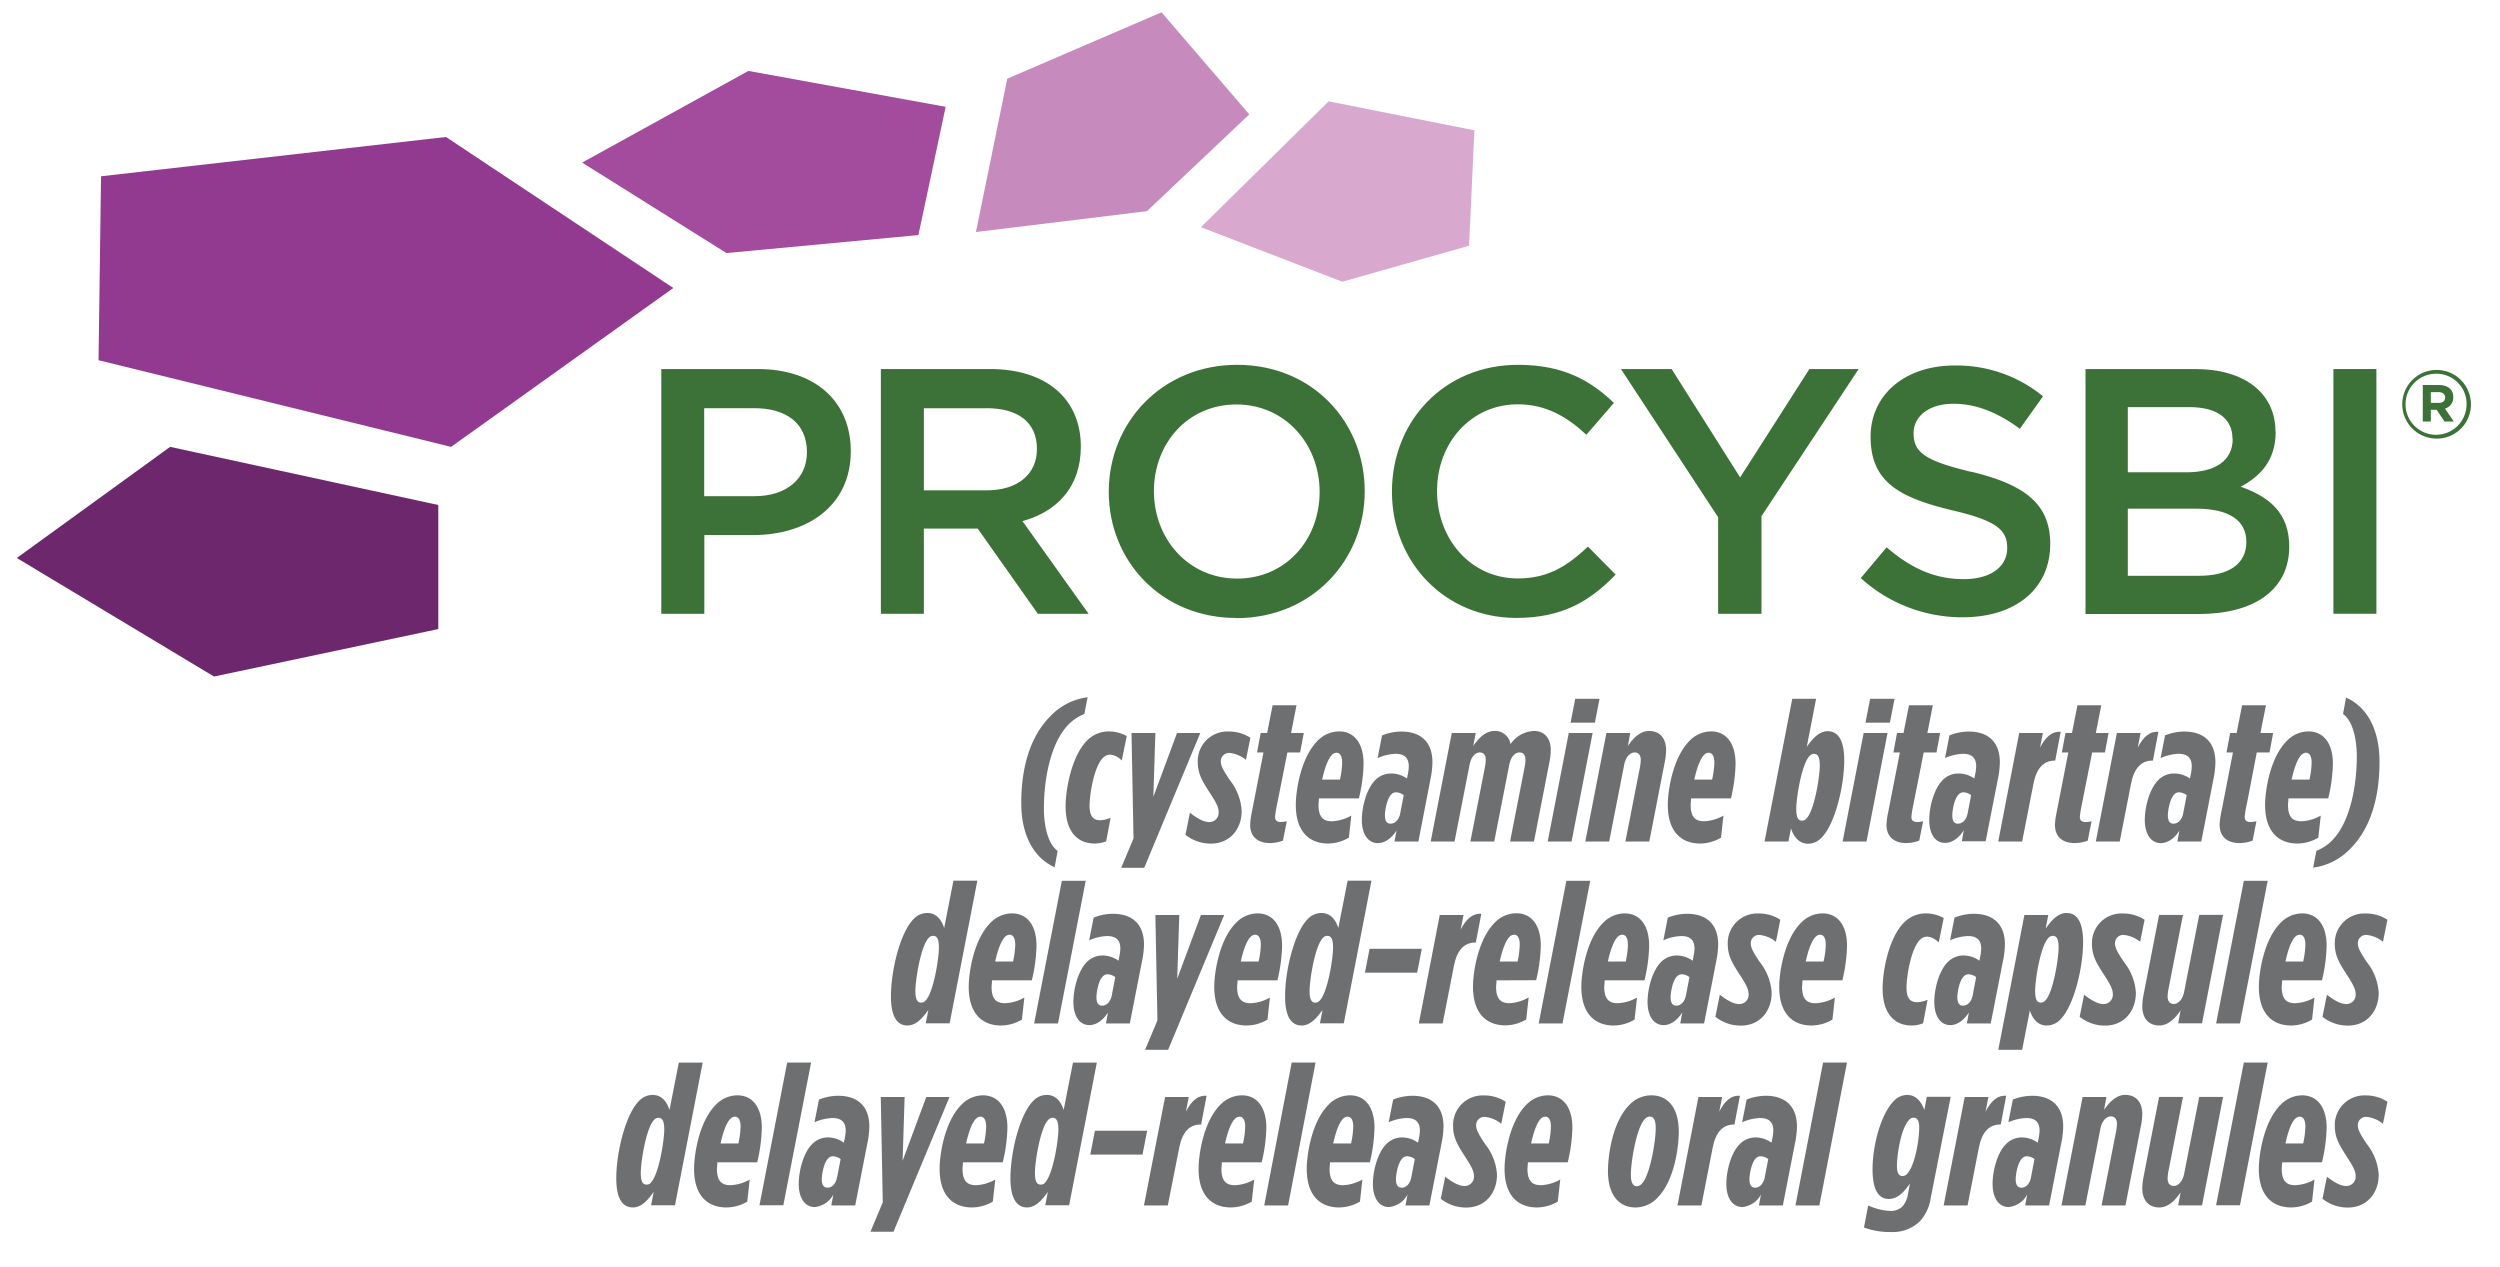
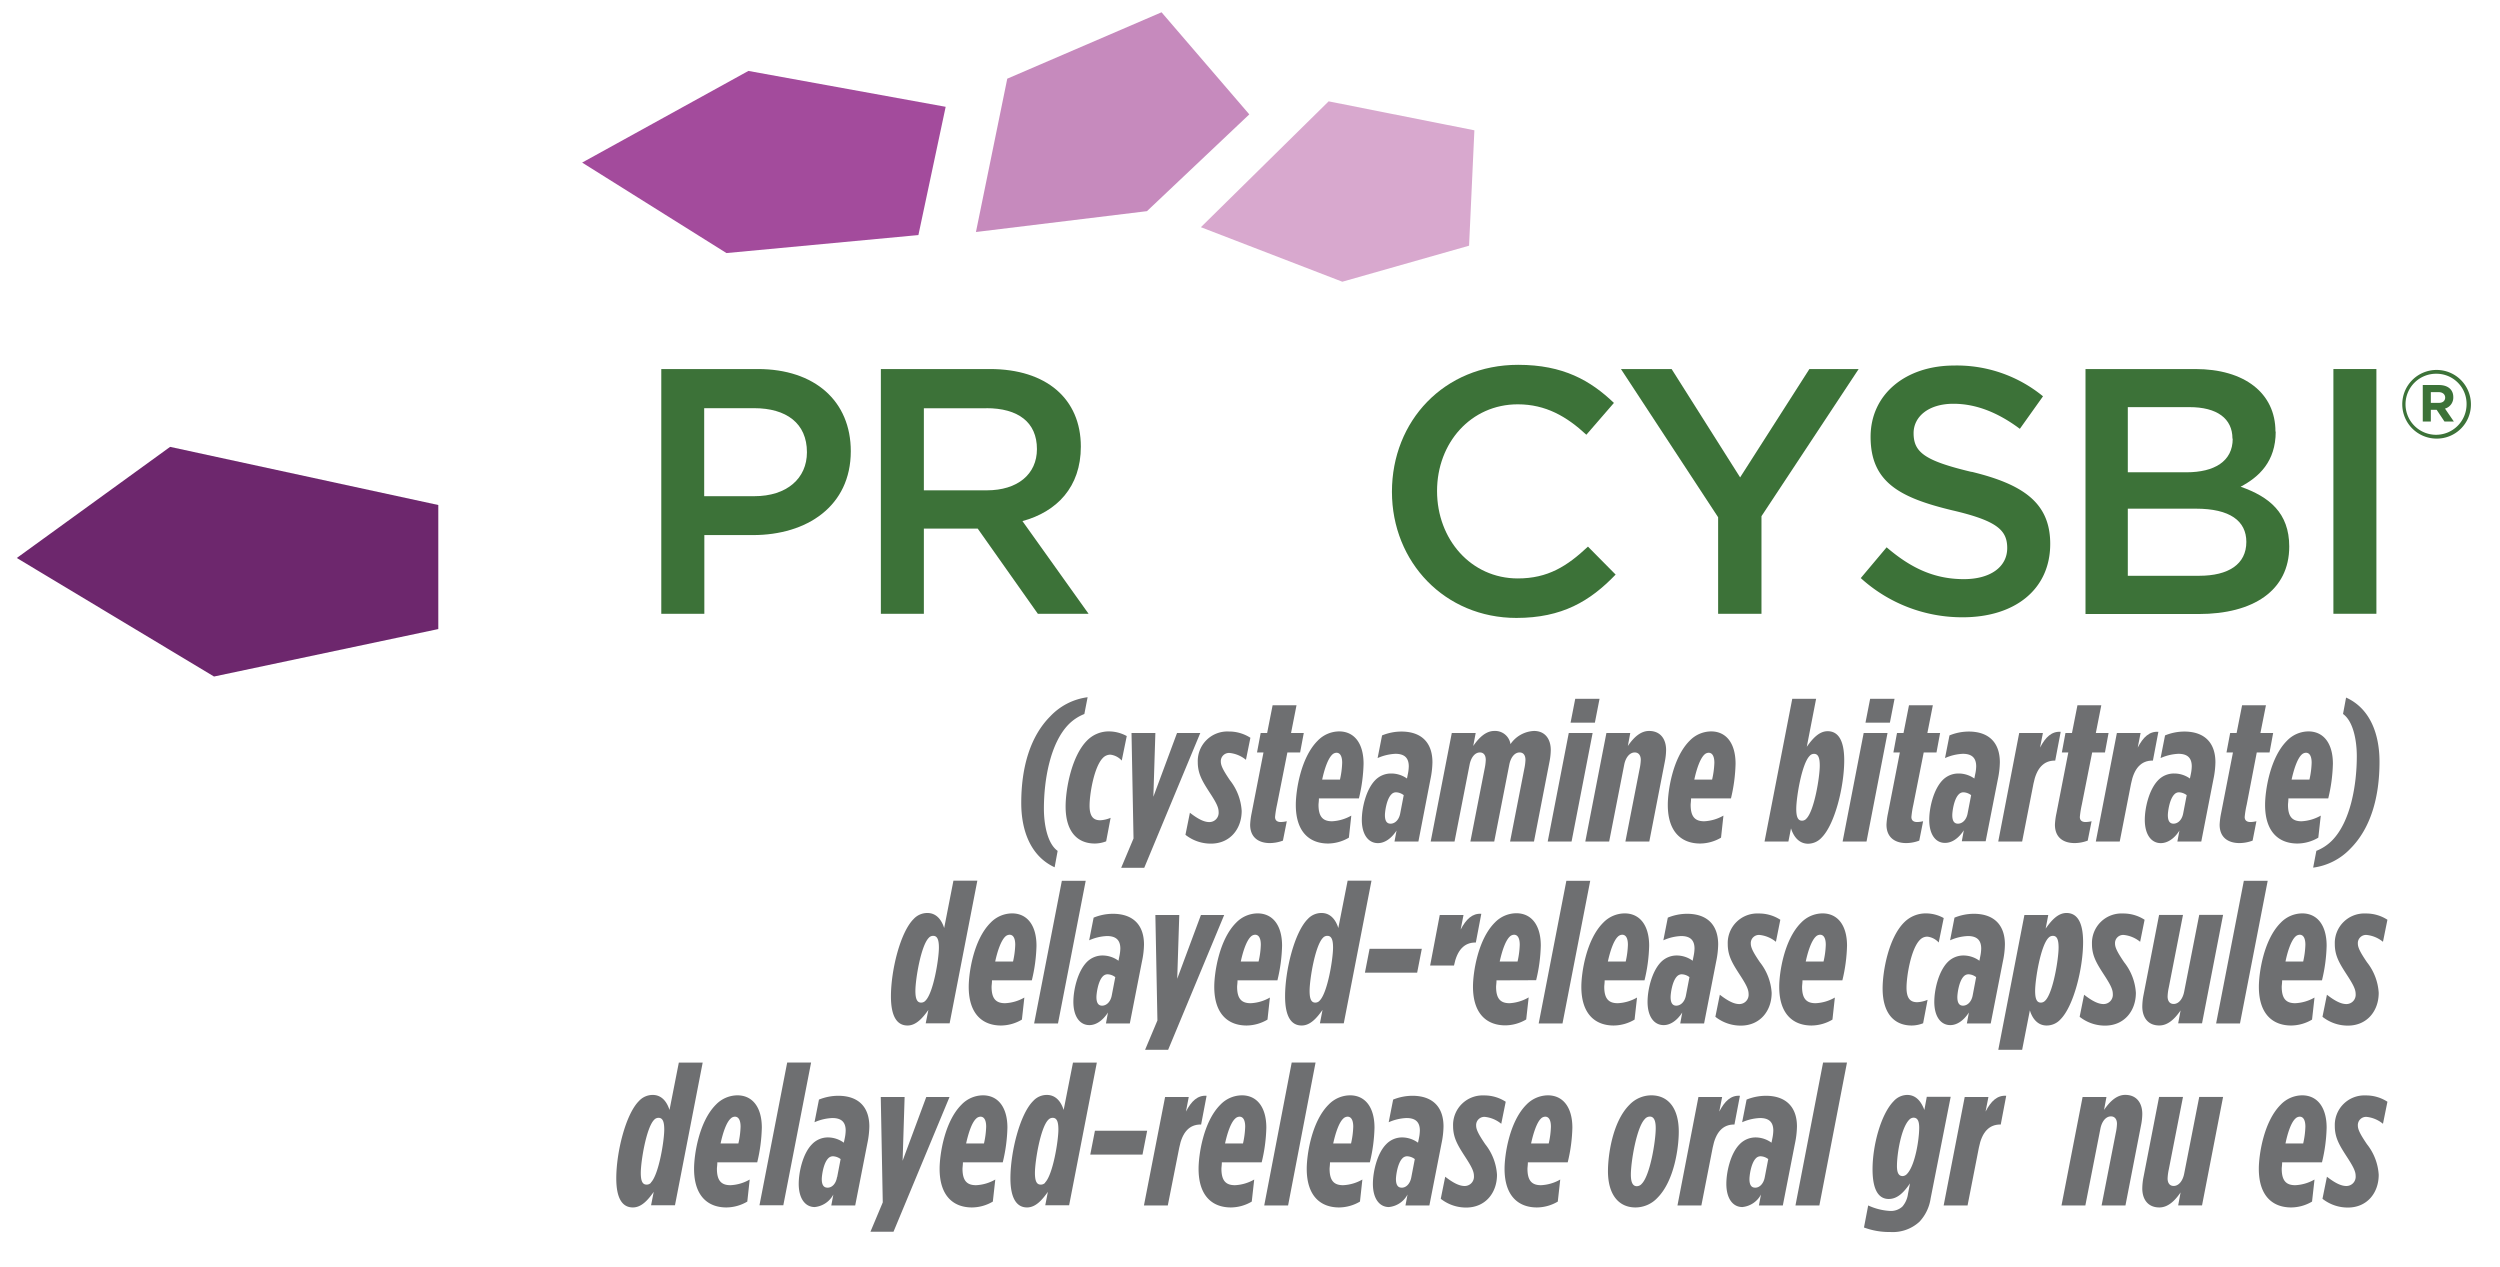
<svg xmlns="http://www.w3.org/2000/svg" id="Layer_1" data-name="Layer 1" viewBox="0 0 498.8 252.74">
  <defs>
    <style>.cls-1{fill:#3c7238;}.cls-2{fill:#913a90;}.cls-3{fill:#6d276d;}.cls-4{fill:#c68abd;}.cls-5{fill:#d8a8ce;}.cls-6{fill:#a34b9c;}.cls-7{fill:#6e6f71;}</style>
  </defs>
  <title>PROCYSBI_NEW_LOGO_CMYK</title>
  <path class="cls-1" d="M150.22,106.76h-9.69v15.7h-8.59V73.63H151.2c11.37,0,18.55,6.41,18.55,16.39,0,11-8.78,16.74-19.53,16.74m.28-25.32h-10V99h10C157,99,161,95.46,161,90.23c0-5.79-4.12-8.79-10.54-8.79" />
  <path class="cls-1" d="M207.07,122.46l-12-17H184.33v17h-8.58V73.63h21.77c11.23,0,18.13,5.93,18.13,15.48,0,8.09-4.81,13-11.65,14.86l13.19,18.49Zm-10.25-41H184.33V97.83h12.56c6.14,0,10-3.21,10-8.23,0-5.37-3.76-8.16-10.11-8.16" />
-   <path class="cls-1" d="M246.69,123.3c-15,0-25.47-11.38-25.47-25.19s10.61-25.32,25.61-25.32S272.29,84.16,272.29,98s-10.61,25.33-25.6,25.33m0-42.63c-9.7,0-16.46,7.74-16.46,17.3s6.9,17.44,16.6,17.44,16.46-7.74,16.46-17.3-6.91-17.44-16.6-17.44" />
  <path class="cls-1" d="M302.56,123.29c-14.24,0-24.84-11.09-24.84-25.18s10.39-25.32,25.18-25.32c9,0,14.44,3.14,19.11,7.6l-5.5,6.35c-3.91-3.63-8.1-6.07-13.68-6.07-9.34,0-16.11,7.67-16.11,17.3s6.77,17.44,16.11,17.44c6,0,9.84-2.44,14-6.35l5.52,5.58c-5.09,5.3-10.68,8.65-19.81,8.65" />
  <polygon class="cls-1" points="351.45 122.46 342.8 122.46 342.8 103.2 323.41 73.63 333.52 73.63 347.19 95.25 361.01 73.63 370.84 73.63 351.45 102.99 351.45 122.46" />
  <path class="cls-1" d="M393.37,94.13c10.32,2.51,15.69,6.21,15.69,14.38,0,9.2-7.18,14.65-17.44,14.65a30.06,30.06,0,0,1-20.36-7.82l5.16-6.14c4.67,4,9.34,6.35,15.41,6.35,5.3,0,8.65-2.44,8.65-6.2,0-3.56-2-5.45-11-7.54-10.4-2.51-16.26-5.58-16.26-14.65,0-8.51,7-14.23,16.68-14.23a27.07,27.07,0,0,1,17.72,6.14L403,85.56c-4.39-3.28-8.78-5-13.25-5-5,0-7.95,2.59-7.95,5.86,0,3.84,2.23,5.51,11.58,7.74" />
  <path class="cls-1" d="M454.05,86.11c0,6-3.35,9.07-7,11,5.72,2,9.7,5.23,9.7,11.93,0,8.79-7.18,13.47-18.07,13.47H416.1V73.63H438c9.83,0,16,4.81,16,12.48m-8.58,1.4c0-4-3.07-6.28-8.58-6.28H424.54v13h11.72c5.51,0,9.21-2.16,9.21-6.69m2.72,20.58c0-4.19-3.28-6.63-10.05-6.63h-13.6v13.39h14.23c5.86,0,9.42-2.3,9.42-6.76" />
  <rect class="cls-1" x="465.56" y="73.63" width="8.58" height="48.83" />
-   <polygon class="cls-2" points="134.34 57.46 88.98 27.33 20.16 35.17 19.66 71.87 90 89.16 134.34 57.46" />
  <polygon class="cls-3" points="3.35 111.33 42.7 134.98 87.45 125.51 87.45 100.76 33.94 89.16 3.35 111.33" />
  <polygon class="cls-4" points="194.72 46.29 228.84 42.13 249.26 22.82 231.75 2.45 200.97 15.7 194.72 46.29" />
  <polygon class="cls-5" points="294.17 26 293.11 49.02 267.82 56.21 239.6 45.33 265.09 20.22 294.17 26" />
  <polygon class="cls-6" points="183.24 46.9 144.94 50.49 116.15 32.44 149.32 14.15 188.68 21.31 183.24 46.9" />
  <path class="cls-1" d="M486.15,87.51A6.85,6.85,0,1,1,493,80.64a6.8,6.8,0,0,1-6.87,6.87m0-12.94a6.09,6.09,0,1,0,6,6.07,6,6,0,0,0-6-6.07m1.68,6.93,1.78,2.6h-1.87l-1.56-2.34H485V84.1h-1.61V76.82h3.23c1.75,0,2.86.89,2.86,2.4a2.29,2.29,0,0,1-1.57,2.28m-1.34-3.26H485v2.14h1.61c.81,0,1.25-.44,1.25-1.06s-.5-1.08-1.29-1.08" />
  <path class="cls-7" d="M203.76,160.22c0-7.1,1.77-13.28,5.81-17.32a12.45,12.45,0,0,1,7.43-3.79l-.65,3.35a9.1,9.1,0,0,0-3.07,2c-3.71,3.71-5,11.06-5,16.87,0,3.23.72,7,2.74,8.44l-.6,3.27C205.57,170.8,203.76,165.63,203.76,160.22Z" />
  <path class="cls-7" d="M212.61,160.91c0-3.51,1.21-10.09,4.28-13.16a6.06,6.06,0,0,1,4.4-1.82,7.44,7.44,0,0,1,3.52.93l-1,4.89a3.64,3.64,0,0,0-2.26-1.18,2.06,2.06,0,0,0-1.5.65c-1.77,1.78-2.66,7.23-2.66,9.53s.89,2.91,2.14,2.91a6.07,6.07,0,0,0,2.06-.49l-.89,4.69a6.35,6.35,0,0,1-2.26.44C214.91,168.3,212.61,165.88,212.61,160.91Z" />
  <path class="cls-7" d="M225.76,146.25h4.76l-.4,12.72,4.72-12.72h4.64L228.3,173.14h-4.6l2.46-5.85Z" />
  <path class="cls-7" d="M236.52,166.56l.89-4.4c1.61,1.25,2.82,1.86,3.87,1.86a1.85,1.85,0,0,0,1.86-2c0-.89-.4-1.78-1.78-3.88-1.49-2.3-2.38-3.79-2.38-6.09a5.9,5.9,0,0,1,6.18-6.1,7.86,7.86,0,0,1,4.32,1.25l-.89,4.4a6.11,6.11,0,0,0-3.27-1.37,1.64,1.64,0,0,0-1.74,1.74c0,.76.45,1.69,1.82,3.71a10.92,10.92,0,0,1,2.34,6.1c0,3.63-2.34,6.54-6.13,6.54A8.12,8.12,0,0,1,236.52,166.56Z" />
  <path class="cls-7" d="M249.43,164.54a14.63,14.63,0,0,1,.28-2.22l2.38-12.19H250.8l.73-3.88h1.29l1.09-5.53h4.77l-1.09,5.53h2.54l-.73,3.88h-2.54l-2.06,10.38a19.71,19.71,0,0,0-.4,2.5c0,.65.4,1,1.13,1a5.35,5.35,0,0,0,1.21-.16l-.77,3.87a7.56,7.56,0,0,1-2.7.49C251.17,168.18,249.43,167.13,249.43,164.54Z" />
  <path class="cls-7" d="M263.15,159.3c0,.56-.08,1-.08,1.29,0,2.5,1,3.27,2.71,3.27a8.61,8.61,0,0,0,3.83-1.13l-.48,4.4A8.33,8.33,0,0,1,265,168.3c-3.72,0-6.46-2.3-6.46-7.71,0-2.71.93-9.37,4.36-12.8a6,6,0,0,1,4.28-1.86c3,0,4.88,2.34,4.88,6.46a32.1,32.1,0,0,1-.93,6.91Zm.65-3.76h3.55a17.12,17.12,0,0,0,.44-3.35c0-1.29-.4-2-1.13-2a1.26,1.26,0,0,0-.88.4C264.93,151.42,264.24,153.48,263.8,155.54Z" />
  <path class="cls-7" d="M271.71,163.57c0-2.3.81-6,2.67-7.91a4.39,4.39,0,0,1,3.23-1.33,5.41,5.41,0,0,1,3.11,1l.16-.81a8.4,8.4,0,0,0,.2-1.61c0-1.82-1-2.51-2.67-2.51a9.9,9.9,0,0,0-3.55.85l.89-4.52a10.2,10.2,0,0,1,3.84-.77c4,0,6.21,2.18,6.21,6.14a17.81,17.81,0,0,1-.4,3.39L283,167.9h-4.77l.41-2.19c-1.05,1.62-2.39,2.51-3.72,2.51C273.05,168.22,271.71,166.56,271.71,163.57Zm7.67-1.33.69-3.59a2.69,2.69,0,0,0-1.53-.57,1.26,1.26,0,0,0-.93.41c-1,1-1.29,3.51-1.29,4.16,0,1.29.48,1.69,1.13,1.69C278.29,164.34,279.14,163.62,279.38,162.24Z" />
  <path class="cls-7" d="M289.66,146.25h4.77l-.49,2.59c1.22-1.78,2.59-3,4.2-3a3.09,3.09,0,0,1,3.23,2.63,6,6,0,0,1,4.69-2.63c2.22,0,3.35,1.62,3.35,3.8a12.53,12.53,0,0,1-.24,2.26l-3.11,16h-4.77l2.83-14.46a10.28,10.28,0,0,0,.24-1.82c0-.92-.4-1.49-1.17-1.49-1,0-1.78,1-2.06,2.46l-3,15.31h-4.76l2.83-14.46a10.28,10.28,0,0,0,.24-1.82c0-.92-.41-1.49-1.17-1.49-1,0-1.78,1-2.06,2.46l-3,15.31h-4.76Z" />
  <path class="cls-7" d="M313,146.25h4.76l-4.2,21.65h-4.76Zm1.29-6.82h4.85l-.93,4.76h-4.85Z" />
  <path class="cls-7" d="M320.51,146.25h4.76l-.48,2.59c1.21-1.78,2.58-3,4.24-3,2.26,0,3.39,1.62,3.39,3.8a12.53,12.53,0,0,1-.24,2.26l-3.11,16H324.3l2.83-14.46a10.28,10.28,0,0,0,.24-1.82c0-.92-.44-1.49-1.21-1.49-1,0-1.82,1-2.1,2.46l-3,15.31h-4.76Z" />
  <path class="cls-7" d="M337.4,159.3c0,.56-.08,1-.08,1.29,0,2.5,1,3.27,2.71,3.27a8.55,8.55,0,0,0,3.83-1.13l-.48,4.4a8.3,8.3,0,0,1-4.16,1.17c-3.72,0-6.46-2.3-6.46-7.71,0-2.71.93-9.37,4.36-12.8a6,6,0,0,1,4.28-1.86c3,0,4.88,2.34,4.88,6.46a32.58,32.58,0,0,1-.92,6.91Zm.65-3.76h3.55a17.25,17.25,0,0,0,.45-3.35c0-1.29-.41-2-1.14-2a1.26,1.26,0,0,0-.88.4C339.18,151.42,338.49,153.48,338.05,155.54Z" />
  <path class="cls-7" d="M357.34,165.27l-.52,2.63h-4.76l5.53-28.47h4.76L360.49,149c1.17-1.66,2.47-3.11,4.16-3.11,2.06,0,3.31,1.74,3.31,5.81,0,5.17-1.85,12.76-4.52,15.43a3.69,3.69,0,0,1-2.74,1.21C358.72,168.3,357.75,166.6,357.34,165.27Zm3.07-1.94c1.58-1.57,2.67-8.31,2.67-10.58,0-1.49-.28-2.34-1.13-2.34a1.12,1.12,0,0,0-.89.41c-1.58,1.57-2.67,8.31-2.67,10.58,0,1.49.29,2.34,1.13,2.34A1.12,1.12,0,0,0,360.41,163.33Z" />
  <path class="cls-7" d="M371.84,146.25h4.76l-4.19,21.65h-4.77Zm1.29-6.82H378l-.93,4.76H372.2Z" />
  <path class="cls-7" d="M376.39,164.54a13.79,13.79,0,0,1,.29-2.22l2.38-12.19h-1.29l.72-3.88h1.3l1.09-5.53h4.76l-1.09,5.53h2.54l-.72,3.88h-2.55l-2.06,10.38a19.71,19.71,0,0,0-.4,2.5c0,.65.4,1,1.13,1a5.28,5.28,0,0,0,1.21-.16l-.77,3.87a7.48,7.48,0,0,1-2.7.49C378.13,168.18,376.39,167.13,376.39,164.54Z" />
  <path class="cls-7" d="M384.92,163.57c0-2.3.81-6,2.66-7.91a4.39,4.39,0,0,1,3.23-1.33,5.41,5.41,0,0,1,3.11,1l.16-.81a7.74,7.74,0,0,0,.21-1.61c0-1.82-1-2.51-2.67-2.51a9.81,9.81,0,0,0-3.55.85l.89-4.52a10.19,10.19,0,0,1,3.83-.77c4,0,6.22,2.18,6.22,6.14a17.81,17.81,0,0,1-.4,3.39l-2.43,12.36h-4.76l.4-2.19c-1.05,1.62-2.38,2.51-3.71,2.51C386.25,168.22,384.92,166.56,384.92,163.57Zm7.67-1.33.69-3.59a2.72,2.72,0,0,0-1.54-.57,1.29,1.29,0,0,0-.93.41c-1,1-1.29,3.51-1.29,4.16,0,1.29.49,1.69,1.13,1.69C391.5,164.34,392.35,163.62,392.59,162.24Z" />
  <path class="cls-7" d="M402.87,146.25h4.73l-.57,2.91c1.09-2.1,2.34-3.27,4.12-3.15l-1.09,5.74H410c-2.26,0-3.68,1.53-4.28,4.6l-2.26,11.55h-4.77Z" />
  <path class="cls-7" d="M410,164.54a13.79,13.79,0,0,1,.29-2.22l2.38-12.19h-1.29l.72-3.88h1.3l1.09-5.53h4.76l-1.09,5.53h2.54l-.72,3.88h-2.55l-2.06,10.38a19.71,19.71,0,0,0-.4,2.5c0,.65.4,1,1.13,1a5.28,5.28,0,0,0,1.21-.16l-.77,3.87a7.48,7.48,0,0,1-2.7.49C411.7,168.18,410,167.13,410,164.54Z" />
  <path class="cls-7" d="M422.36,146.25h4.73l-.57,2.91c1.09-2.1,2.34-3.27,4.12-3.15l-1.09,5.74h-.08c-2.26,0-3.68,1.53-4.28,4.6l-2.26,11.55h-4.77Z" />
  <path class="cls-7" d="M427.93,163.57c0-2.3.81-6,2.67-7.91a4.36,4.36,0,0,1,3.23-1.33,5.36,5.36,0,0,1,3.1,1l.17-.81a8.4,8.4,0,0,0,.2-1.61c0-1.82-1-2.51-2.67-2.51a9.81,9.81,0,0,0-3.55.85l.89-4.52a10.19,10.19,0,0,1,3.83-.77c4,0,6.22,2.18,6.22,6.14a17.81,17.81,0,0,1-.4,3.39L439.2,167.9h-4.77l.41-2.19c-1,1.62-2.39,2.51-3.72,2.51C429.26,168.22,427.93,166.56,427.93,163.57Zm7.67-1.33.69-3.59a2.72,2.72,0,0,0-1.54-.57,1.25,1.25,0,0,0-.92.41c-1,1-1.3,3.51-1.3,4.16,0,1.29.49,1.69,1.13,1.69C434.51,164.34,435.36,163.62,435.6,162.24Z" />
  <path class="cls-7" d="M442.86,164.54a14.63,14.63,0,0,1,.28-2.22l2.38-12.19h-1.29l.73-3.88h1.29l1.09-5.53h4.76L451,146.25h2.54l-.72,3.88h-2.55l-2,10.38a18.28,18.28,0,0,0-.41,2.5c0,.65.41,1,1.13,1a5.21,5.21,0,0,0,1.21-.16l-.76,3.87a7.58,7.58,0,0,1-2.71.49C444.59,168.18,442.86,167.13,442.86,164.54Z" />
  <path class="cls-7" d="M456.58,159.3c0,.56-.08,1-.08,1.29,0,2.5,1,3.27,2.7,3.27a8.61,8.61,0,0,0,3.84-1.13l-.49,4.4a8.27,8.27,0,0,1-4.16,1.17c-3.71,0-6.46-2.3-6.46-7.71,0-2.71.93-9.37,4.37-12.8a6,6,0,0,1,4.27-1.86c3,0,4.89,2.34,4.89,6.46a32.1,32.1,0,0,1-.93,6.91Zm.64-3.76h3.56a17.12,17.12,0,0,0,.44-3.35c0-1.29-.4-2-1.13-2a1.28,1.28,0,0,0-.89.4C458.35,151.42,457.67,153.48,457.22,155.54Z" />
  <path class="cls-7" d="M474.76,152c0,7.1-1.78,13.28-5.81,17.32a12.48,12.48,0,0,1-7.43,3.79l.64-3.35a9.1,9.1,0,0,0,3.07-2c3.72-3.71,5-11.06,5-16.87,0-3.23-.73-7-2.75-8.44l.61-3.27C472.94,141.37,474.76,146.54,474.76,152Z" />
  <path class="cls-7" d="M185.23,201.5c-1.17,1.65-2.47,3.11-4.16,3.11-2.06,0-3.31-1.74-3.31-5.82,0-5.17,1.85-12.76,4.52-15.42a3.7,3.7,0,0,1,2.75-1.21c2,0,2.94,1.69,3.35,3l1.85-9.45H195l-5.53,28.46H184.7Zm-.57-1.86c1.58-1.57,2.67-8.32,2.67-10.58,0-1.49-.29-2.34-1.13-2.34a1.14,1.14,0,0,0-.89.4c-1.58,1.58-2.67,8.32-2.67,10.58,0,1.49.29,2.34,1.13,2.34A1.14,1.14,0,0,0,184.66,199.64Z" />
  <path class="cls-7" d="M197.92,195.6c0,.57-.08,1-.08,1.29,0,2.51,1,3.27,2.7,3.27a8.48,8.48,0,0,0,3.84-1.13l-.49,4.4a8.28,8.28,0,0,1-4.15,1.18c-3.72,0-6.46-2.31-6.46-7.72,0-2.7.92-9.36,4.36-12.79a6,6,0,0,1,4.28-1.86c3,0,4.88,2.34,4.88,6.46a32,32,0,0,1-.93,6.9Zm.64-3.75h3.56a17.31,17.31,0,0,0,.44-3.35c0-1.3-.4-2-1.13-2a1.3,1.3,0,0,0-.89.4C199.7,187.73,199,189.79,198.56,191.85Z" />
  <path class="cls-7" d="M211.86,175.74h4.76l-5.53,28.46h-4.76Z" />
  <path class="cls-7" d="M214.16,199.88c0-2.3.81-6,2.66-7.91a4.39,4.39,0,0,1,3.23-1.33,5.41,5.41,0,0,1,3.11,1.05l.16-.81a8.57,8.57,0,0,0,.21-1.62c0-1.81-1-2.5-2.67-2.5a9.61,9.61,0,0,0-3.55.85l.89-4.52a10.19,10.19,0,0,1,3.83-.77c4,0,6.22,2.18,6.22,6.14a17.32,17.32,0,0,1-.41,3.39l-2.42,12.35h-4.76l.4-2.18c-1.05,1.62-2.38,2.51-3.71,2.51C215.49,204.53,214.16,202.87,214.16,199.88Zm7.67-1.33.69-3.59a2.65,2.65,0,0,0-1.54-.57,1.32,1.32,0,0,0-.93.4c-1,1-1.29,3.52-1.29,4.16,0,1.29.49,1.7,1.13,1.7C220.74,200.65,221.59,199.92,221.83,198.55Z" />
  <path class="cls-7" d="M230.52,182.56h4.77l-.41,12.72,4.73-12.72h4.64l-11.18,26.89h-4.6l2.46-5.85Z" />
  <path class="cls-7" d="M246.91,195.6c0,.57-.08,1-.08,1.29,0,2.51,1,3.27,2.71,3.27a8.42,8.42,0,0,0,3.83-1.13l-.48,4.4a8.31,8.31,0,0,1-4.16,1.18c-3.71,0-6.46-2.31-6.46-7.72,0-2.7.93-9.36,4.36-12.79a6,6,0,0,1,4.28-1.86c3,0,4.89,2.34,4.89,6.46a32,32,0,0,1-.93,6.9Zm.65-3.75h3.55a16.68,16.68,0,0,0,.45-3.35c0-1.3-.41-2-1.13-2a1.26,1.26,0,0,0-.89.4C248.69,187.73,248,189.79,247.56,191.85Z" />
  <path class="cls-7" d="M263.87,201.5c-1.17,1.65-2.46,3.11-4.16,3.11-2.06,0-3.31-1.74-3.31-5.82,0-5.17,1.86-12.76,4.52-15.42a3.7,3.7,0,0,1,2.75-1.21c2,0,2.95,1.69,3.35,3l1.86-9.45h4.76l-5.53,28.46h-4.76Zm-.57-1.86c1.58-1.57,2.67-8.32,2.67-10.58,0-1.49-.28-2.34-1.13-2.34a1.15,1.15,0,0,0-.89.4c-1.57,1.58-2.66,8.32-2.66,10.58,0,1.49.28,2.34,1.13,2.34A1.13,1.13,0,0,0,263.3,199.64Z" />
  <path class="cls-7" d="M273.26,189.3h10.42l-.93,4.77H272.33Z" />
-   <path class="cls-7" d="M287.26,182.56H292l-.57,2.91c1.1-2.1,2.35-3.27,4.12-3.15l-1.09,5.73h-.08c-2.26,0-3.67,1.54-4.28,4.6l-2.26,11.55h-4.76Z" />
+   <path class="cls-7" d="M287.26,182.56H292l-.57,2.91c1.1-2.1,2.35-3.27,4.12-3.15l-1.09,5.73h-.08c-2.26,0-3.67,1.54-4.28,4.6h-4.76Z" />
  <path class="cls-7" d="M298.58,195.6c0,.57-.08,1-.08,1.29,0,2.51,1,3.27,2.7,3.27A8.48,8.48,0,0,0,305,199l-.49,4.4a8.28,8.28,0,0,1-4.16,1.18c-3.71,0-6.46-2.31-6.46-7.72,0-2.7.93-9.36,4.36-12.79a6,6,0,0,1,4.28-1.86c3,0,4.89,2.34,4.89,6.46a32,32,0,0,1-.93,6.9Zm.64-3.75h3.56a17.31,17.31,0,0,0,.44-3.35c0-1.3-.4-2-1.13-2a1.28,1.28,0,0,0-.89.4C300.35,187.73,299.67,189.79,299.22,191.85Z" />
  <path class="cls-7" d="M312.52,175.74h4.76l-5.53,28.46H307Z" />
  <path class="cls-7" d="M320.16,195.6c0,.57-.08,1-.08,1.29,0,2.51,1,3.27,2.7,3.27a8.48,8.48,0,0,0,3.84-1.13l-.49,4.4a8.28,8.28,0,0,1-4.16,1.18c-3.71,0-6.46-2.31-6.46-7.72,0-2.7.93-9.36,4.36-12.79a6,6,0,0,1,4.28-1.86c3,0,4.89,2.34,4.89,6.46a32,32,0,0,1-.93,6.9Zm.64-3.75h3.56a17.31,17.31,0,0,0,.44-3.35c0-1.3-.4-2-1.13-2a1.28,1.28,0,0,0-.89.4C321.93,187.73,321.25,189.79,320.8,191.85Z" />
  <path class="cls-7" d="M328.72,199.88c0-2.3.81-6,2.66-7.91a4.39,4.39,0,0,1,3.23-1.33,5.41,5.41,0,0,1,3.11,1.05l.16-.81a8.57,8.57,0,0,0,.21-1.62c0-1.81-1-2.5-2.67-2.5a9.61,9.61,0,0,0-3.55.85l.89-4.52a10.19,10.19,0,0,1,3.83-.77c4,0,6.22,2.18,6.22,6.14a17.9,17.9,0,0,1-.4,3.39L340,204.2h-4.76l.4-2.18c-1.05,1.62-2.38,2.51-3.71,2.51C330.05,204.53,328.72,202.87,328.72,199.88Zm7.67-1.33.69-3.59a2.65,2.65,0,0,0-1.54-.57,1.32,1.32,0,0,0-.93.4c-1,1-1.29,3.52-1.29,4.16,0,1.29.49,1.7,1.13,1.7C335.3,200.65,336.15,199.92,336.39,198.55Z" />
  <path class="cls-7" d="M342.25,202.87l.89-4.4c1.62,1.25,2.83,1.86,3.88,1.86a1.85,1.85,0,0,0,1.86-2c0-.89-.41-1.78-1.78-3.88-1.49-2.3-2.38-3.79-2.38-6.1a5.89,5.89,0,0,1,6.17-6.09,7.77,7.77,0,0,1,4.32,1.25l-.88,4.4a6.17,6.17,0,0,0-3.27-1.37,1.63,1.63,0,0,0-1.74,1.73c0,.77.44,1.7,1.82,3.72a10.89,10.89,0,0,1,2.34,6.1c0,3.63-2.34,6.54-6.14,6.54A8.12,8.12,0,0,1,342.25,202.87Z" />
  <path class="cls-7" d="M359.63,195.6c0,.57-.08,1-.08,1.29,0,2.51,1,3.27,2.71,3.27a8.42,8.42,0,0,0,3.83-1.13l-.48,4.4a8.31,8.31,0,0,1-4.16,1.18c-3.71,0-6.46-2.31-6.46-7.72,0-2.7.93-9.36,4.36-12.79a6,6,0,0,1,4.28-1.86c3,0,4.89,2.34,4.89,6.46a32.69,32.69,0,0,1-.93,6.9Zm.65-3.75h3.55a16.68,16.68,0,0,0,.45-3.35c0-1.3-.41-2-1.13-2a1.26,1.26,0,0,0-.89.4C361.41,187.73,360.72,189.79,360.28,191.85Z" />
  <path class="cls-7" d="M375.62,197.22c0-3.52,1.21-10.1,4.28-13.17a6.07,6.07,0,0,1,4.4-1.81,7.31,7.31,0,0,1,3.51.93l-1,4.88a3.57,3.57,0,0,0-2.26-1.17,2,2,0,0,0-1.49.65c-1.78,1.77-2.67,7.22-2.67,9.53s.89,2.9,2.14,2.9a6,6,0,0,0,2.06-.48l-.89,4.68a6.28,6.28,0,0,1-2.26.45C377.92,204.61,375.62,202.18,375.62,197.22Z" />
  <path class="cls-7" d="M385.93,199.88c0-2.3.8-6,2.66-7.91a4.39,4.39,0,0,1,3.23-1.33,5.41,5.41,0,0,1,3.11,1.05l.16-.81a8.5,8.5,0,0,0,.2-1.62c0-1.81-1-2.5-2.66-2.5a9.61,9.61,0,0,0-3.55.85l.88-4.52a10.28,10.28,0,0,1,3.84-.77c4,0,6.22,2.18,6.22,6.14a17.32,17.32,0,0,1-.41,3.39l-2.42,12.35h-4.76l.4-2.18c-1.05,1.62-2.38,2.51-3.71,2.51C387.26,204.53,385.93,202.87,385.93,199.88Zm7.67-1.33.68-3.59a2.62,2.62,0,0,0-1.53-.57,1.3,1.3,0,0,0-.93.4c-1,1-1.29,3.52-1.29,4.16,0,1.29.48,1.7,1.13,1.7C392.51,200.65,393.36,199.92,393.6,198.55Z" />
  <path class="cls-7" d="M405,201.58l-1.54,7.87h-4.76l5.21-26.89h4.76l-.52,2.71c1.17-1.66,2.46-3.11,4.16-3.11,2.06,0,3.31,1.73,3.31,5.81,0,5.17-1.86,12.76-4.52,15.42a3.71,3.71,0,0,1-2.75,1.22C406.36,204.61,405.39,202.91,405,201.58Zm3.07-1.94c1.57-1.57,2.66-8.32,2.66-10.58,0-1.49-.28-2.34-1.13-2.34a1.17,1.17,0,0,0-.89.4c-1.57,1.58-2.66,8.32-2.66,10.58,0,1.49.28,2.34,1.13,2.34A1.17,1.17,0,0,0,408.06,199.64Z" />
  <path class="cls-7" d="M414.93,202.87l.89-4.4c1.61,1.25,2.82,1.86,3.87,1.86a1.85,1.85,0,0,0,1.86-2c0-.89-.41-1.78-1.78-3.88-1.49-2.3-2.38-3.79-2.38-6.1a5.89,5.89,0,0,1,6.18-6.09,7.8,7.8,0,0,1,4.32,1.25l-.89,4.4a6.11,6.11,0,0,0-3.27-1.37,1.63,1.63,0,0,0-1.74,1.73c0,.77.45,1.7,1.82,3.72a10.89,10.89,0,0,1,2.34,6.1c0,3.63-2.34,6.54-6.14,6.54A8.11,8.11,0,0,1,414.93,202.87Z" />
  <path class="cls-7" d="M427.43,200.81a12.44,12.44,0,0,1,.24-2.26l3.11-16h4.77L432.72,197a10.19,10.19,0,0,0-.24,1.81c0,.93.44,1.5,1.21,1.5,1,0,1.82-1,2.1-2.47l3-15.3h4.76l-4.2,21.64h-4.76l.48-2.58c-1.21,1.77-2.58,3-4.24,3C428.56,204.61,427.43,203,427.43,200.81Z" />
  <path class="cls-7" d="M447.69,175.74h4.76l-5.53,28.46h-4.76Z" />
  <path class="cls-7" d="M455.33,195.6c0,.57-.08,1-.08,1.29,0,2.51,1,3.27,2.7,3.27a8.48,8.48,0,0,0,3.84-1.13l-.49,4.4a8.28,8.28,0,0,1-4.15,1.18c-3.72,0-6.46-2.31-6.46-7.72,0-2.7.92-9.36,4.36-12.79a6,6,0,0,1,4.28-1.86c3,0,4.88,2.34,4.88,6.46a32,32,0,0,1-.93,6.9Zm.64-3.75h3.56a17.31,17.31,0,0,0,.44-3.35c0-1.3-.4-2-1.13-2a1.3,1.3,0,0,0-.89.4C457.11,187.73,456.42,189.79,456,191.85Z" />
  <path class="cls-7" d="M463.38,202.87l.89-4.4c1.61,1.25,2.82,1.86,3.87,1.86a1.85,1.85,0,0,0,1.86-2c0-.89-.41-1.78-1.78-3.88-1.49-2.3-2.38-3.79-2.38-6.1a5.89,5.89,0,0,1,6.18-6.09,7.8,7.8,0,0,1,4.32,1.25l-.89,4.4a6.11,6.11,0,0,0-3.27-1.37,1.63,1.63,0,0,0-1.74,1.73c0,.77.45,1.7,1.82,3.72a10.89,10.89,0,0,1,2.34,6.1c0,3.63-2.34,6.54-6.14,6.54A8.11,8.11,0,0,1,463.38,202.87Z" />
  <path class="cls-7" d="M130.43,237.8c-1.17,1.66-2.46,3.11-4.16,3.11-2.06,0-3.31-1.73-3.31-5.81,0-5.17,1.86-12.76,4.52-15.42a3.71,3.71,0,0,1,2.75-1.22c2,0,2.94,1.7,3.35,3l1.86-9.45h4.76l-5.53,28.47H129.9Zm-.57-1.85c1.58-1.58,2.67-8.32,2.67-10.58,0-1.5-.28-2.34-1.13-2.34a1.15,1.15,0,0,0-.89.4c-1.57,1.57-2.66,8.32-2.66,10.58,0,1.49.28,2.34,1.13,2.34A1.13,1.13,0,0,0,129.86,236Z" />
  <path class="cls-7" d="M143.12,231.91c0,.56-.08,1-.08,1.29,0,2.5,1,3.27,2.71,3.27a8.42,8.42,0,0,0,3.83-1.13l-.48,4.4a8.33,8.33,0,0,1-4.16,1.17c-3.72,0-6.46-2.3-6.46-7.71,0-2.7.93-9.37,4.36-12.8a6,6,0,0,1,4.28-1.86c3,0,4.88,2.35,4.88,6.46a32.5,32.5,0,0,1-.92,6.91Zm.65-3.76h3.55a17.12,17.12,0,0,0,.44-3.35c0-1.29-.4-2-1.13-2a1.23,1.23,0,0,0-.88.41C144.9,224,144.21,226.09,143.77,228.15Z" />
  <path class="cls-7" d="M157.06,212h4.77l-5.54,28.47h-4.76Z" />
  <path class="cls-7" d="M159.36,236.19c0-2.3.81-6.06,2.67-7.91a4.37,4.37,0,0,1,3.23-1.34,5.43,5.43,0,0,1,3.1,1.05l.17-.8a8.59,8.59,0,0,0,.2-1.62c0-1.82-1-2.5-2.67-2.5a9.77,9.77,0,0,0-3.55.84l.89-4.52a10.38,10.38,0,0,1,3.83-.76c4,0,6.22,2.18,6.22,6.13a17.73,17.73,0,0,1-.4,3.39l-2.42,12.36h-4.77l.41-2.18a4.72,4.72,0,0,1-3.72,2.5C160.69,240.83,159.36,239.18,159.36,236.19Zm7.67-1.33.69-3.6a2.7,2.7,0,0,0-1.54-.56,1.28,1.28,0,0,0-.92.4c-1,1-1.3,3.51-1.3,4.16,0,1.29.49,1.7,1.13,1.7C165.94,237,166.79,236.23,167,234.86Z" />
  <path class="cls-7" d="M175.73,218.87h4.76l-.4,12.72,4.72-12.72h4.64l-11.18,26.89h-4.6l2.46-5.86Z" />
  <path class="cls-7" d="M192.12,231.91c0,.56-.08,1-.08,1.29,0,2.5,1,3.27,2.7,3.27a8.48,8.48,0,0,0,3.84-1.13l-.49,4.4a8.27,8.27,0,0,1-4.16,1.17c-3.71,0-6.46-2.3-6.46-7.71,0-2.7.93-9.37,4.37-12.8a6,6,0,0,1,4.27-1.86c3,0,4.89,2.35,4.89,6.46a32,32,0,0,1-.93,6.91Zm.64-3.76h3.56a17.12,17.12,0,0,0,.44-3.35c0-1.29-.4-2-1.13-2a1.27,1.27,0,0,0-.89.41C193.89,224,193.21,226.09,192.76,228.15Z" />
  <path class="cls-7" d="M209.07,237.8c-1.17,1.66-2.46,3.11-4.16,3.11-2,0-3.31-1.73-3.31-5.81,0-5.17,1.86-12.76,4.53-15.42a3.67,3.67,0,0,1,2.74-1.22c2,0,2.95,1.7,3.35,3l1.86-9.45h4.76l-5.53,28.47h-4.76Zm-.56-1.85c1.57-1.58,2.66-8.32,2.66-10.58,0-1.5-.28-2.34-1.13-2.34a1.17,1.17,0,0,0-.89.4c-1.57,1.57-2.66,8.32-2.66,10.58,0,1.49.28,2.34,1.13,2.34A1.15,1.15,0,0,0,208.51,236Z" />
  <path class="cls-7" d="M218.46,225.61h10.42l-.93,4.76H217.53Z" />
  <path class="cls-7" d="M232.46,218.87h4.72l-.56,2.91c1.09-2.1,2.34-3.28,4.12-3.15l-1.09,5.73h-.08c-2.27,0-3.68,1.53-4.28,4.6L233,240.51h-4.76Z" />
  <path class="cls-7" d="M243.78,231.91c0,.56-.08,1-.08,1.29,0,2.5,1,3.27,2.7,3.27a8.48,8.48,0,0,0,3.84-1.13l-.49,4.4a8.26,8.26,0,0,1-4.15,1.17c-3.72,0-6.46-2.3-6.46-7.71,0-2.7.92-9.37,4.36-12.8a6,6,0,0,1,4.28-1.86c3,0,4.88,2.35,4.88,6.46a32,32,0,0,1-.93,6.91Zm.64-3.76H248a17.12,17.12,0,0,0,.44-3.35c0-1.29-.4-2-1.13-2a1.27,1.27,0,0,0-.89.41C245.56,224,244.87,226.09,244.42,228.15Z" />
  <path class="cls-7" d="M257.72,212h4.76L257,240.51h-4.76Z" />
  <path class="cls-7" d="M265.36,231.91c0,.56-.08,1-.08,1.29,0,2.5,1,3.27,2.7,3.27a8.48,8.48,0,0,0,3.84-1.13l-.48,4.4a8.33,8.33,0,0,1-4.16,1.17c-3.72,0-6.46-2.3-6.46-7.71,0-2.7.93-9.37,4.36-12.8a6,6,0,0,1,4.28-1.86c3,0,4.88,2.35,4.88,6.46a32,32,0,0,1-.93,6.91Zm.65-3.76h3.55a17.12,17.12,0,0,0,.44-3.35c0-1.29-.4-2-1.13-2a1.27,1.27,0,0,0-.89.41C267.14,224,266.45,226.09,266,228.15Z" />
  <path class="cls-7" d="M273.92,236.19c0-2.3.81-6.06,2.67-7.91a4.38,4.38,0,0,1,3.23-1.34,5.43,5.43,0,0,1,3.1,1.05l.17-.8a8.59,8.59,0,0,0,.2-1.62c0-1.82-1-2.5-2.67-2.5a9.77,9.77,0,0,0-3.55.84l.89-4.52a10.38,10.38,0,0,1,3.83-.76c4,0,6.22,2.18,6.22,6.13a17.73,17.73,0,0,1-.4,3.39l-2.42,12.36h-4.77l.41-2.18a4.72,4.72,0,0,1-3.72,2.5C275.25,240.83,273.92,239.18,273.92,236.19Zm7.67-1.33.69-3.6a2.7,2.7,0,0,0-1.54-.56,1.28,1.28,0,0,0-.92.4c-1,1-1.3,3.51-1.3,4.16,0,1.29.49,1.7,1.13,1.7C280.5,237,281.35,236.23,281.59,234.86Z" />
  <path class="cls-7" d="M287.46,239.18l.89-4.4c1.61,1.25,2.82,1.85,3.87,1.85a1.85,1.85,0,0,0,1.86-2c0-.88-.41-1.77-1.78-3.87-1.49-2.3-2.38-3.8-2.38-6.1a5.9,5.9,0,0,1,6.18-6.1,7.8,7.8,0,0,1,4.32,1.26l-.89,4.4a6.15,6.15,0,0,0-3.27-1.38,1.64,1.64,0,0,0-1.74,1.74c0,.77.45,1.7,1.82,3.72a10.86,10.86,0,0,1,2.34,6.09c0,3.64-2.34,6.54-6.14,6.54A8.11,8.11,0,0,1,287.46,239.18Z" />
  <path class="cls-7" d="M304.84,231.91c0,.56-.08,1-.08,1.29,0,2.5,1,3.27,2.7,3.27a8.48,8.48,0,0,0,3.84-1.13l-.49,4.4a8.27,8.27,0,0,1-4.16,1.17c-3.71,0-6.46-2.3-6.46-7.71,0-2.7.93-9.37,4.36-12.8a6.05,6.05,0,0,1,4.28-1.86c3,0,4.89,2.35,4.89,6.46a32,32,0,0,1-.93,6.91Zm.64-3.76H309a17.12,17.12,0,0,0,.44-3.35c0-1.29-.4-2-1.13-2a1.25,1.25,0,0,0-.89.41C306.61,224,305.93,226.09,305.48,228.15Z" />
  <path class="cls-7" d="M320.82,233.65c0-3,.85-9.78,4.28-13.21a6.06,6.06,0,0,1,4.36-1.9c3.35,0,5.49,2.51,5.49,7.27,0,3-.84,9.77-4.28,13.2a6,6,0,0,1-4.36,1.9C323,240.91,320.82,238.41,320.82,233.65Zm6.74,2.54c1.66-1.66,2.79-8.52,2.79-11.1,0-1.58-.4-2.31-1.17-2.31a1.3,1.3,0,0,0-1,.49c-1.65,1.65-2.79,8.52-2.79,11.1,0,1.58.41,2.3,1.18,2.3A1.3,1.3,0,0,0,327.56,236.19Z" />
  <path class="cls-7" d="M338.87,218.87h4.73l-.57,2.91c1.09-2.1,2.34-3.28,4.12-3.15l-1.09,5.73H346c-2.26,0-3.68,1.53-4.28,4.6l-2.26,11.55h-4.77Z" />
  <path class="cls-7" d="M344.44,236.19c0-2.3.81-6.06,2.67-7.91a4.4,4.4,0,0,1,3.23-1.34,5.48,5.48,0,0,1,3.11,1.05l.16-.8a8.59,8.59,0,0,0,.2-1.62c0-1.82-1-2.5-2.67-2.5a9.77,9.77,0,0,0-3.55.84l.89-4.52a10.39,10.39,0,0,1,3.84-.76c3.95,0,6.21,2.18,6.21,6.13a17.73,17.73,0,0,1-.4,3.39l-2.42,12.36h-4.77l.41-2.18a4.72,4.72,0,0,1-3.72,2.5C345.77,240.83,344.44,239.18,344.44,236.19Zm7.67-1.33.69-3.6a2.7,2.7,0,0,0-1.53-.56,1.28,1.28,0,0,0-.93.4c-1,1-1.29,3.51-1.29,4.16,0,1.29.48,1.7,1.13,1.7C351,237,351.87,236.23,352.11,234.86Z" />
  <path class="cls-7" d="M363.74,212h4.77L363,240.51h-4.77Z" />
  <path class="cls-7" d="M371.9,244.91l.84-4.4A11.91,11.91,0,0,0,377,241.6a3.4,3.4,0,0,0,2.55-.85,4.81,4.81,0,0,0,1.13-2.54l.4-2.1c-1.25,1.85-2.54,3.11-4.24,3.11-1.94,0-3.23-1.66-3.23-5.94,0-4.72,1.66-11,4.24-13.6a3.7,3.7,0,0,1,2.67-1.22c2,0,2.94,1.7,3.43,3l.48-2.62h4.77l-4,20.27a8.65,8.65,0,0,1-2.22,4.64,7.87,7.87,0,0,1-5.85,2.06A14.48,14.48,0,0,1,371.9,244.91Zm8.56-10.66c1.61-1.61,2.46-6.82,2.46-9.25,0-1.29-.32-2-1.13-2a1.2,1.2,0,0,0-.85.4c-1.62,1.61-2.46,6.82-2.46,9.25,0,1.29.32,2,1.13,2A1.22,1.22,0,0,0,380.46,234.25Z" />
  <path class="cls-7" d="M392,218.87h4.73l-.57,2.91c1.09-2.1,2.34-3.28,4.12-3.15l-1.09,5.73h-.08c-2.26,0-3.68,1.53-4.28,4.6l-2.26,11.55h-4.77Z" />
-   <path class="cls-7" d="M397.56,236.19c0-2.3.81-6.06,2.67-7.91a4.4,4.4,0,0,1,3.23-1.34,5.48,5.48,0,0,1,3.11,1.05l.16-.8a8.59,8.59,0,0,0,.2-1.62c0-1.82-1-2.5-2.67-2.5a9.86,9.86,0,0,0-3.55.84l.89-4.52a10.39,10.39,0,0,1,3.84-.76c3.95,0,6.21,2.18,6.21,6.13a17.73,17.73,0,0,1-.4,3.39l-2.42,12.36h-4.77l.41-2.18a4.72,4.72,0,0,1-3.72,2.5C398.9,240.83,397.56,239.18,397.56,236.19Zm7.67-1.33.69-3.6a2.67,2.67,0,0,0-1.53-.56,1.28,1.28,0,0,0-.93.4c-1,1-1.29,3.51-1.29,4.16,0,1.29.48,1.7,1.13,1.7C404.14,237,405,236.23,405.23,234.86Z" />
  <path class="cls-7" d="M415.52,218.87h4.76l-.48,2.58c1.21-1.77,2.58-3,4.23-3,2.27,0,3.4,1.62,3.4,3.8a11.69,11.69,0,0,1-.25,2.26l-3.11,16h-4.76l2.83-14.46a10.19,10.19,0,0,0,.24-1.81c0-.93-.44-1.5-1.21-1.5-1,0-1.82,1-2.1,2.47l-3,15.3h-4.76Z" />
  <path class="cls-7" d="M427.43,237.12a12.35,12.35,0,0,1,.24-2.26l3.11-16h4.77l-2.83,14.45a10.28,10.28,0,0,0-.24,1.82c0,.93.44,1.49,1.21,1.49,1,0,1.82-1,2.1-2.46l3-15.3h4.76l-4.2,21.64h-4.76l.48-2.59c-1.21,1.78-2.58,3-4.24,3C428.56,240.91,427.43,239.3,427.43,237.12Z" />
-   <path class="cls-7" d="M447.69,212h4.76l-5.53,28.47h-4.77Z" />
  <path class="cls-7" d="M455.33,231.91c0,.56-.08,1-.08,1.29,0,2.5,1,3.27,2.7,3.27a8.48,8.48,0,0,0,3.84-1.13l-.49,4.4a8.27,8.27,0,0,1-4.16,1.17c-3.71,0-6.46-2.3-6.46-7.71,0-2.7.93-9.37,4.37-12.8a6,6,0,0,1,4.27-1.86c3,0,4.89,2.35,4.89,6.46a32,32,0,0,1-.93,6.91Zm.64-3.76h3.56a17.12,17.12,0,0,0,.44-3.35c0-1.29-.4-2-1.13-2a1.25,1.25,0,0,0-.89.41C457.1,224,456.42,226.09,456,228.15Z" />
  <path class="cls-7" d="M463.38,239.18l.89-4.4c1.61,1.25,2.82,1.85,3.87,1.85a1.85,1.85,0,0,0,1.86-2c0-.88-.41-1.77-1.78-3.87-1.49-2.3-2.38-3.8-2.38-6.1a5.9,5.9,0,0,1,6.18-6.1,7.8,7.8,0,0,1,4.32,1.26l-.89,4.4a6.15,6.15,0,0,0-3.27-1.38,1.64,1.64,0,0,0-1.74,1.74c0,.77.45,1.7,1.82,3.72a10.86,10.86,0,0,1,2.34,6.09c0,3.64-2.34,6.54-6.14,6.54A8.11,8.11,0,0,1,463.38,239.18Z" />
</svg>